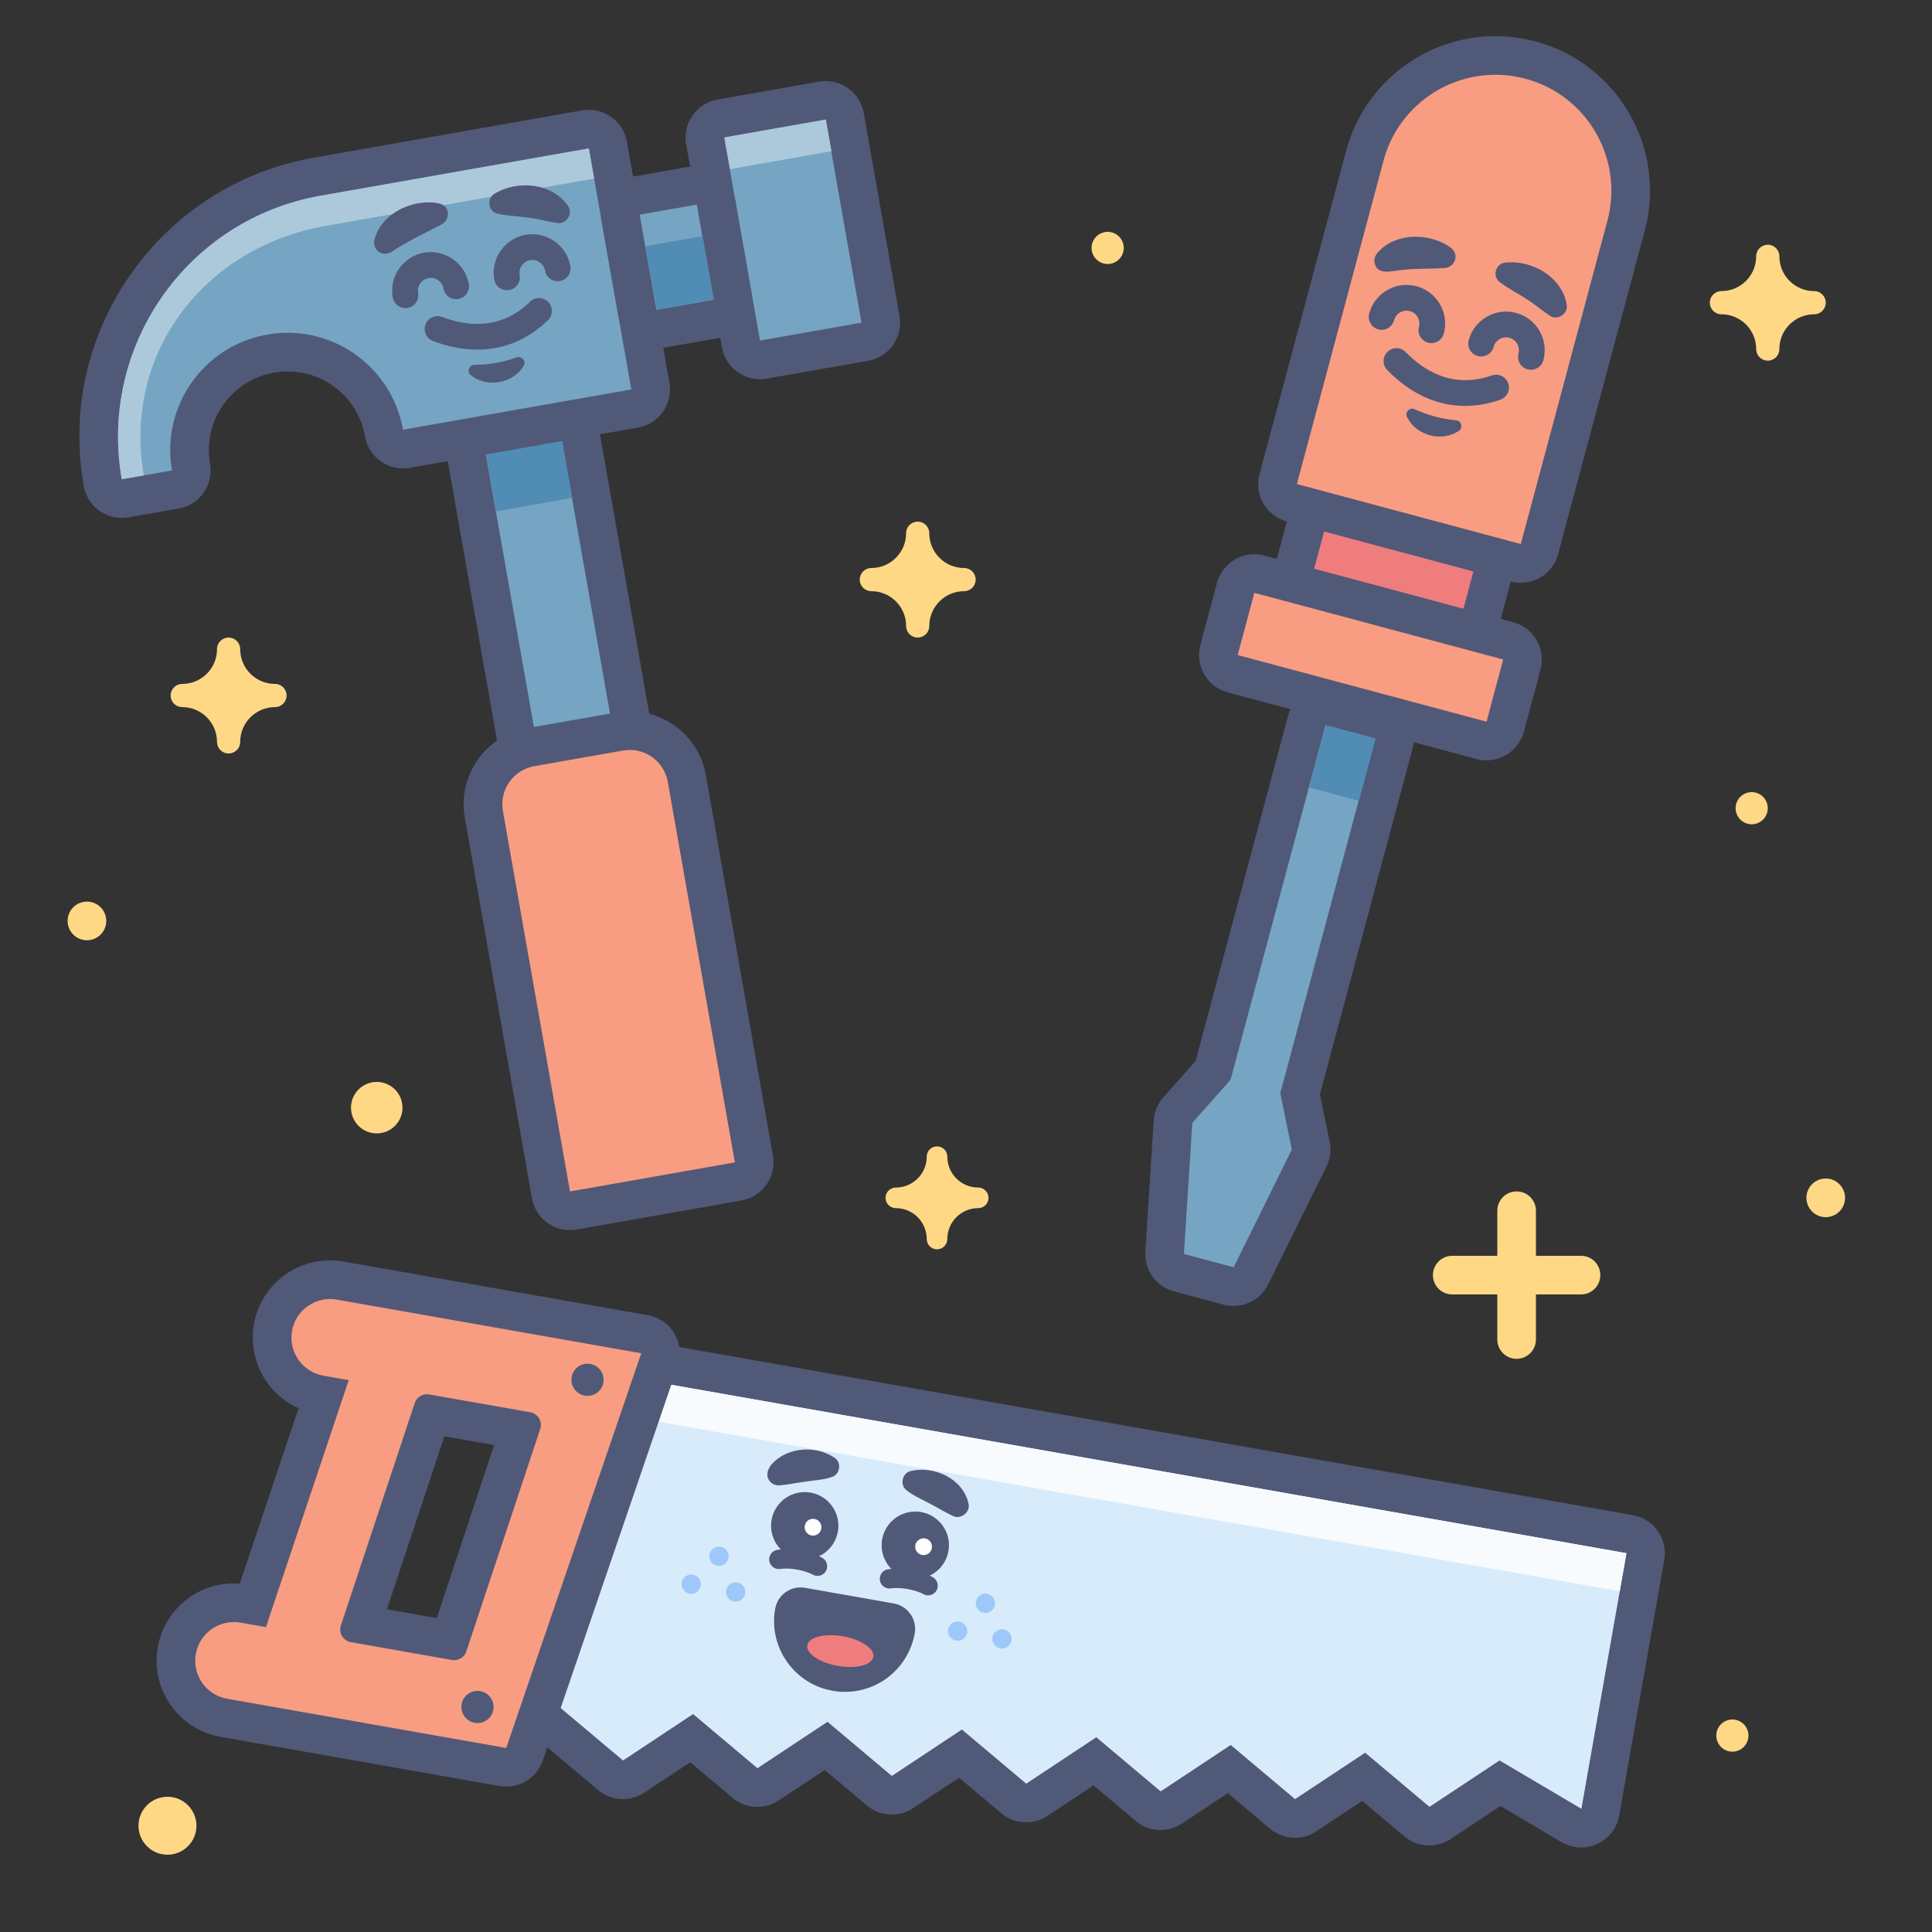
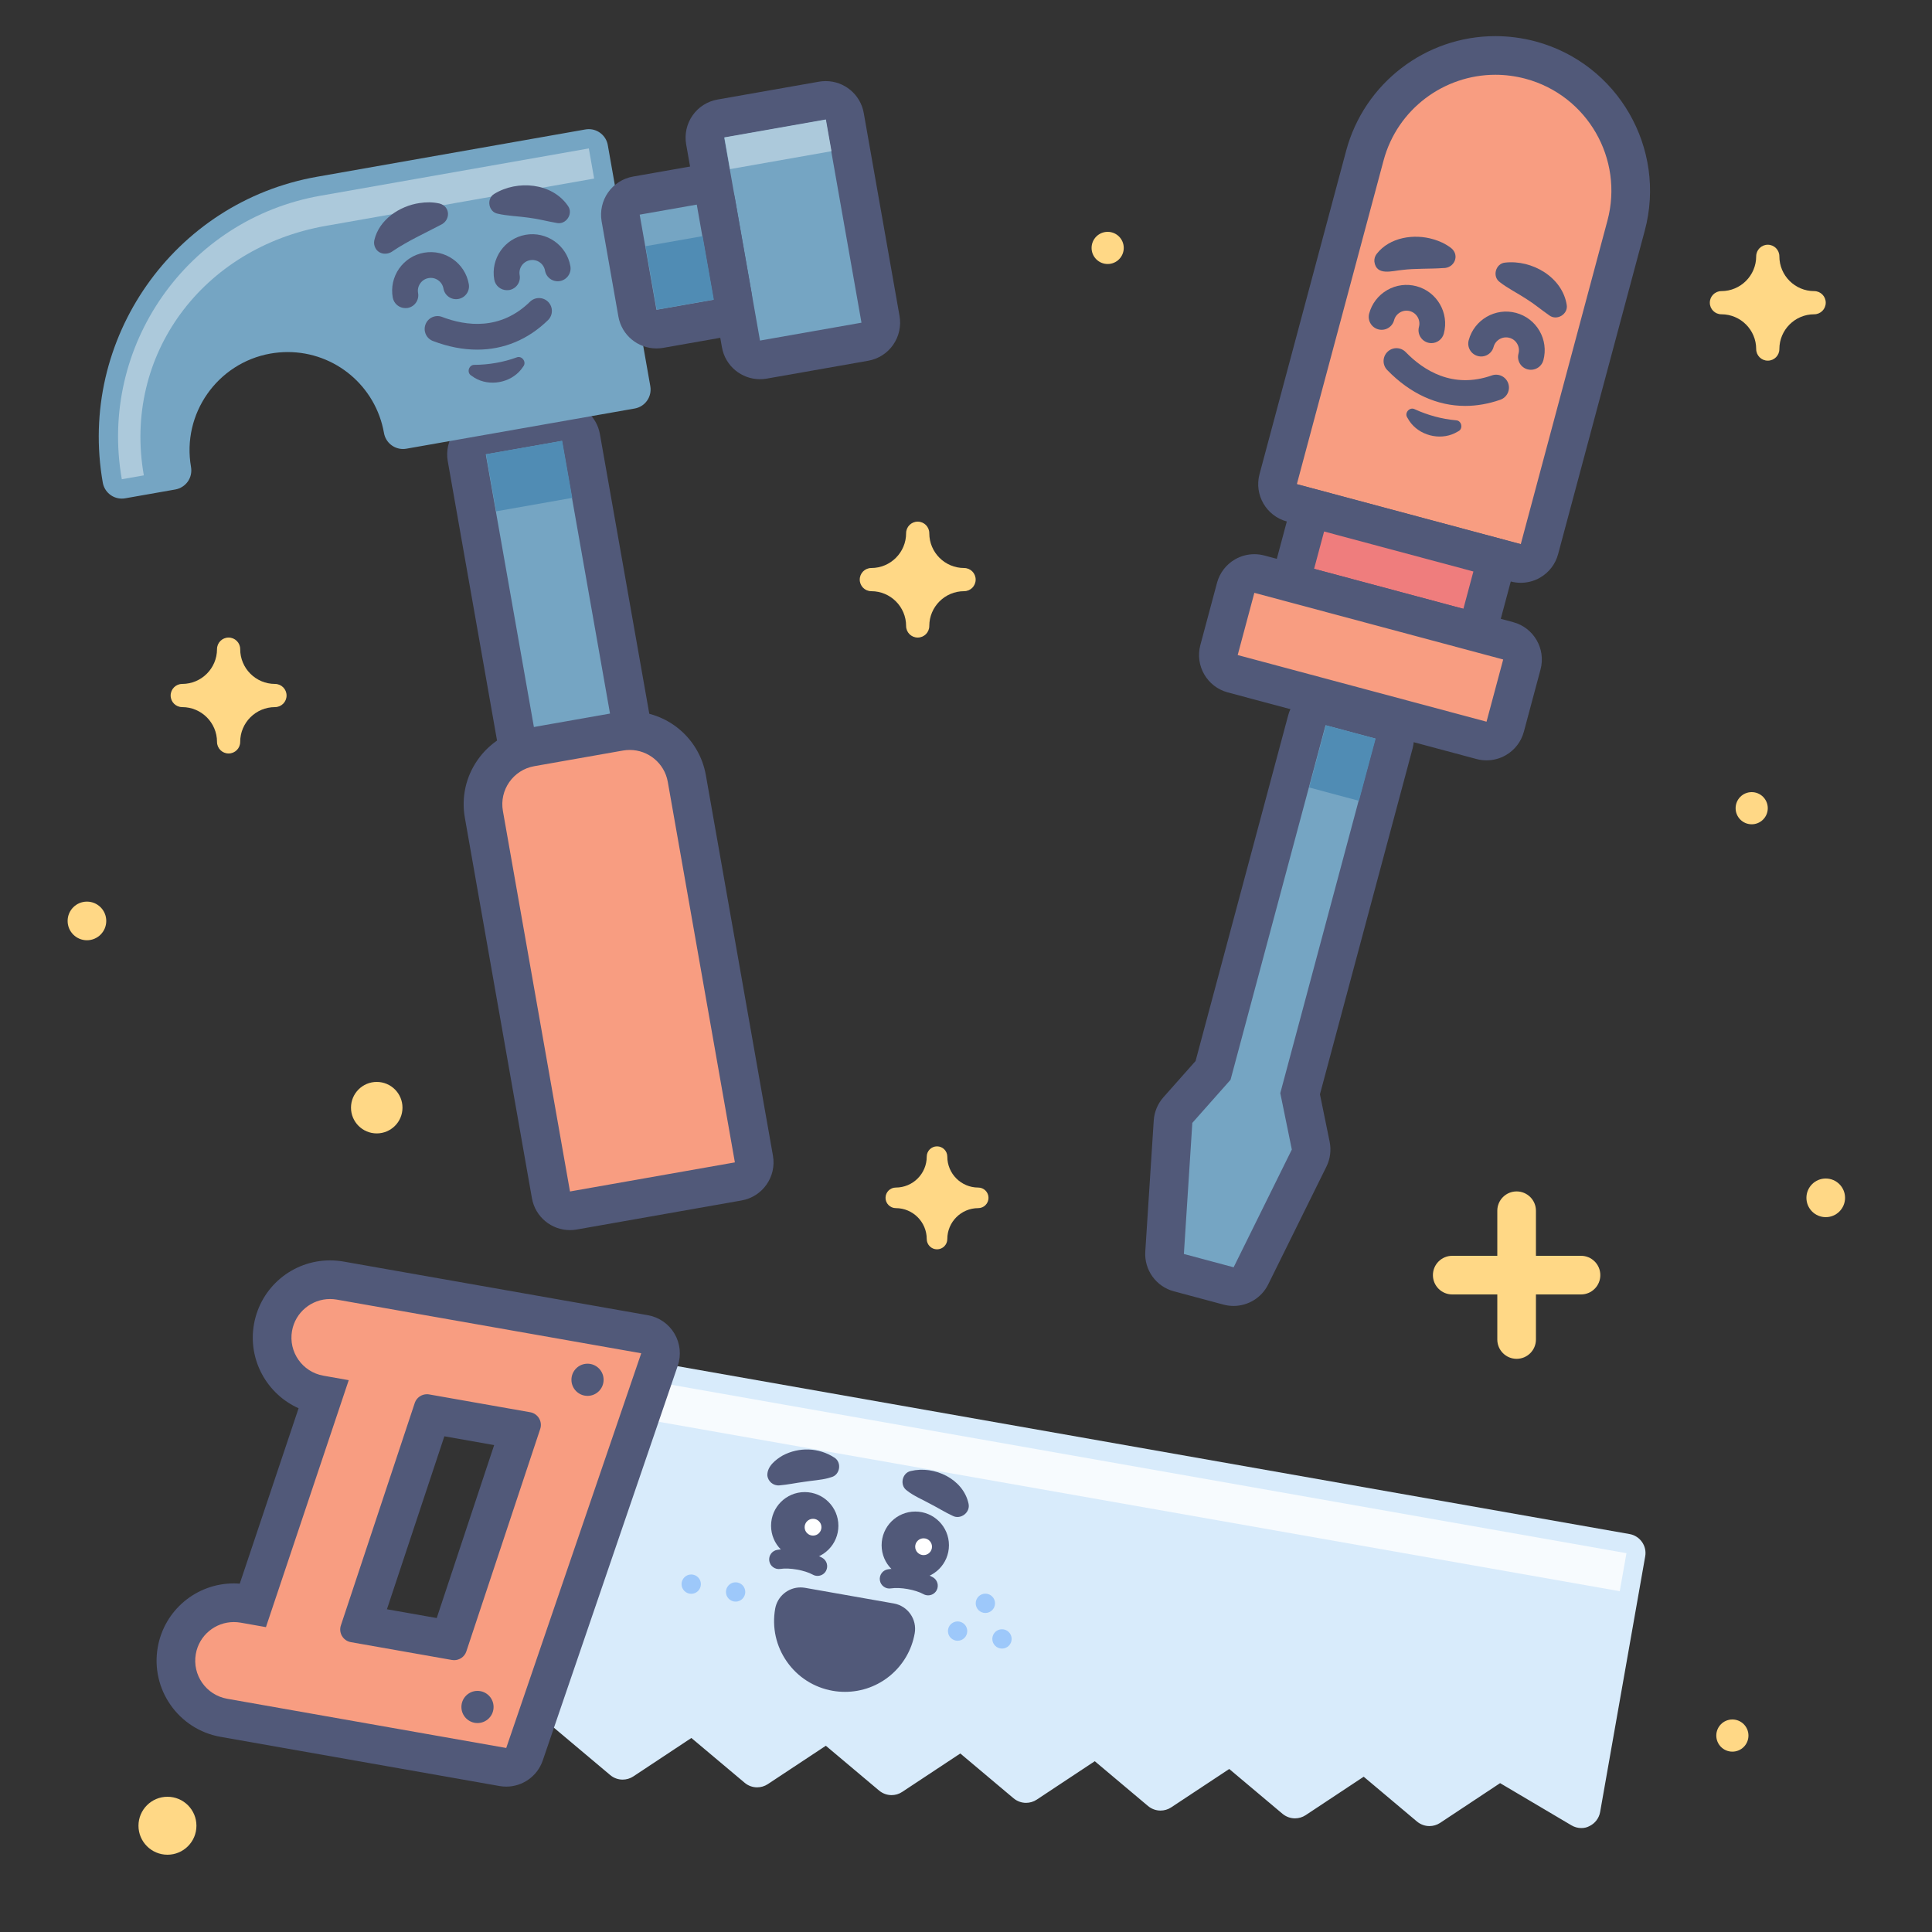
<svg xmlns="http://www.w3.org/2000/svg" version="1.1" id="ppc-management-illustration-02" x="0px" y="0px" viewBox="0 0 400 400" style="enable-background:new 0 0 400 400;" xml:space="preserve">
  <rect x="0" y="0" width="400" height="400" fill="#333333" stroke="none" />
  <style type="text/css">
	.st0{fill:none;}
	.st1{fill:#FFD886;}
	.st2{fill:#75A5C3;}
	.st3{fill:#515979;}
	.st4{fill:#508CB4;}
	.st5{fill:#ACC9DB;}
	.st6{fill:#F89D81;}
	.st7{fill:#EF7D7D;}
	.st8{fill:#D8EBFB;}
	.st9{fill:#F7FBFE;}
	.st10{fill:#FFFFFF;}
	.st11{fill:#9DC8FA;}
</style>
  <g>
    <rect class="st0" width="400" height="400" />
    <g>
      <g>
        <path class="st1" d="M202.53,245.87c-3.53,0-6.4-2.87-6.4-6.4c0-1.18-0.96-2.13-2.13-2.13c-1.18,0-2.13,0.96-2.13,2.13     c0,3.53-2.87,6.4-6.4,6.4c-1.18,0-2.13,0.96-2.13,2.13s0.96,2.13,2.13,2.13c3.53,0,6.4,2.87,6.4,6.4c0,1.18,0.96,2.13,2.13,2.13     c1.18,0,2.13-0.96,2.13-2.13c0-3.53,2.87-6.4,6.4-6.4c1.18,0,2.13-0.96,2.13-2.13S203.71,245.87,202.53,245.87z" />
      </g>
      <g>
        <path class="st1" d="M199.6,117.6c-3.97,0-7.2-3.23-7.2-7.2c0-1.33-1.07-2.4-2.4-2.4c-1.33,0-2.4,1.07-2.4,2.4     c0,3.97-3.23,7.2-7.2,7.2c-1.33,0-2.4,1.07-2.4,2.4s1.07,2.4,2.4,2.4c3.97,0,7.2,3.23,7.2,7.2c0,1.33,1.07,2.4,2.4,2.4     c1.33,0,2.4-1.07,2.4-2.4c0-3.97,3.23-7.2,7.2-7.2c1.33,0,2.4-1.07,2.4-2.4S200.93,117.6,199.6,117.6z" />
      </g>
      <g>
        <path class="st1" d="M375.6,60.27c-3.97,0-7.2-3.23-7.2-7.2c0-1.33-1.07-2.4-2.4-2.4c-1.33,0-2.4,1.07-2.4,2.4     c0,3.97-3.23,7.2-7.2,7.2c-1.33,0-2.4,1.07-2.4,2.4c0,1.33,1.07,2.4,2.4,2.4c3.97,0,7.2,3.23,7.2,7.2c0,1.33,1.07,2.4,2.4,2.4     c1.33,0,2.4-1.07,2.4-2.4c0-3.97,3.23-7.2,7.2-7.2c1.33,0,2.4-1.07,2.4-2.4C378,61.34,376.93,60.27,375.6,60.27z" />
      </g>
      <g>
        <path class="st1" d="M56.93,141.6c-3.97,0-7.2-3.23-7.2-7.2c0-1.33-1.07-2.4-2.4-2.4c-1.33,0-2.4,1.07-2.4,2.4     c0,3.97-3.23,7.2-7.2,7.2c-1.33,0-2.4,1.07-2.4,2.4s1.07,2.4,2.4,2.4c3.97,0,7.2,3.23,7.2,7.2c0,1.33,1.07,2.4,2.4,2.4     c1.33,0,2.4-1.07,2.4-2.4c0-3.97,3.23-7.2,7.2-7.2c1.33,0,2.4-1.07,2.4-2.4S58.26,141.6,56.93,141.6z" />
      </g>
      <g>
        <circle class="st1" cx="18" cy="190.67" r="4" />
      </g>
      <g>
        <circle class="st1" cx="358.67" cy="359.33" r="3.33" />
      </g>
      <g>
        <circle class="st1" cx="362.67" cy="167.33" r="3.33" />
      </g>
      <g>
        <circle class="st1" cx="34.67" cy="378" r="6" />
      </g>
      <g>
        <circle class="st1" cx="78" cy="229.33" r="5.33" />
      </g>
      <g>
        <circle class="st1" cx="229.33" cy="51.33" r="3.33" />
      </g>
      <g>
        <circle class="st1" cx="378" cy="248" r="4" />
      </g>
      <path class="st1" d="M327.33,260H318v-9.33c0-2.21-1.79-4-4-4c-2.21,0-4,1.79-4,4V260h-9.33c-2.21,0-4,1.79-4,4c0,2.21,1.79,4,4,4    H310v9.33c0,2.21,1.79,4,4,4c2.21,0,4-1.79,4-4V268h9.33c2.21,0,4-1.79,4-4C331.33,261.79,329.54,260,327.33,260z" />
    </g>
    <g>
      <g>
        <g>
          <path class="st2" d="M111.92,162.41c-0.82,0-1.62-0.25-2.29-0.72c-0.87-0.61-1.46-1.54-1.64-2.58L96.64,94.76      c-0.38-2.18,1.07-4.25,3.24-4.63l15.76-2.78c0.23-0.04,0.46-0.06,0.7-0.06c0.82,0,1.62,0.25,2.29,0.72      c0.87,0.61,1.46,1.54,1.64,2.58l11.35,64.34c0.38,2.18-1.07,4.25-3.24,4.63l-15.76,2.78      C112.39,162.39,112.16,162.41,111.92,162.41z" />
        </g>
        <g>
          <path class="st3" d="M116.34,91.29l11.35,64.34l-15.76,2.78l-11.35-64.34L116.34,91.29 M116.35,83.29      c-0.46,0-0.93,0.04-1.4,0.12l-15.76,2.78c-2.09,0.37-3.95,1.55-5.16,3.29c-1.22,1.74-1.69,3.89-1.33,5.98l11.35,64.34      c0.68,3.88,4.06,6.61,7.87,6.61c0.46,0,0.93-0.04,1.4-0.12l15.76-2.78c2.09-0.37,3.95-1.55,5.16-3.29      c1.22-1.74,1.69-3.89,1.33-5.98L124.21,89.9C123.53,86.02,120.15,83.29,116.35,83.29L116.35,83.29z" />
        </g>
      </g>
      <g>
        <rect x="101.5" y="92.58" transform="matrix(0.985 -0.174 0.174 0.985 -15.456 20.512)" class="st4" width="16" height="12" />
      </g>
      <g>
        <g>
          <path class="st2" d="M25.21,103.23c-1.9,0-3.59-1.37-3.93-3.31C16.05,70.24,35.94,41.83,65.62,36.6l55.59-9.8      c0.23-0.04,0.47-0.06,0.7-0.06c1.9,0,3.59,1.37,3.93,3.31l8.8,49.9c0.38,2.18-1.07,4.25-3.24,4.63L84.13,92.9      c-0.24,0.04-0.47,0.06-0.7,0.06c-1.9,0-3.59-1.37-3.93-3.31c-1.71-9.71-10.1-16.76-19.94-16.76c-1.18,0-2.38,0.11-3.55,0.31      C44.99,75.15,37.61,85.69,39.55,96.7c0.18,1.04-0.05,2.12-0.66,2.99c-0.61,0.87-1.54,1.46-2.58,1.65l-10.4,1.83      C25.68,103.21,25.45,103.23,25.21,103.23z" />
        </g>
        <g>
-           <path class="st3" d="M121.91,30.73l8.8,49.9l-47.27,8.34C81.36,77.19,71.11,68.9,59.55,68.9c-1.4,0-2.82,0.12-4.24,0.37      C42.1,71.6,33.29,84.19,35.61,97.4l-10.4,1.83l0,0c-4.86-27.56,13.54-53.84,41.1-58.69L121.91,30.73 M121.91,22.73      c-0.46,0-0.93,0.04-1.39,0.12l-55.59,9.8C49.5,35.38,36.05,43.95,27.06,56.78c-8.99,12.84-12.44,28.4-9.72,43.84      c0.68,3.88,4.06,6.61,7.87,6.61c0.46,0,0.93-0.04,1.4-0.12l10.4-1.83c2.09-0.37,3.95-1.55,5.16-3.29      c1.22-1.74,1.69-3.89,1.33-5.98c-0.76-4.28,0.2-8.6,2.7-12.16c2.49-3.56,6.23-5.94,10.51-6.69c0.95-0.17,1.91-0.25,2.86-0.25      c7.9,0,14.63,5.66,16,13.46c0.37,2.09,1.55,3.95,3.29,5.16c1.35,0.95,2.96,1.45,4.59,1.45c0.46,0,0.93-0.04,1.39-0.12      l47.27-8.34c4.35-0.77,7.26-4.92,6.49-9.27l-8.8-49.9c-0.37-2.09-1.55-3.95-3.29-5.16C125.14,23.23,123.54,22.73,121.91,22.73      L121.91,22.73z" />
-         </g>
+           </g>
      </g>
      <g>
        <path class="st5" d="M67.42,46.77l55.59-9.8l-1.1-6.24l-55.59,9.8c-27.56,4.86-45.96,31.14-41.1,58.69l0,0l4.56-0.8     C25.38,73.48,41.97,51.26,67.42,46.77z" />
      </g>
      <g>
        <g>
          <path class="st6" d="M118.01,250.69c-1.9,0-3.59-1.37-3.93-3.31l-13.89-78.78c-1.15-6.52,3.22-12.75,9.73-13.9l18.38-3.24      c0.69-0.12,1.39-0.18,2.09-0.18c5.83,0,10.79,4.17,11.81,9.92l13.89,78.79c0.18,1.04-0.05,2.12-0.66,2.99      c-0.61,0.87-1.54,1.46-2.58,1.64l-34.14,6.02C118.47,250.67,118.24,250.69,118.01,250.69z" />
        </g>
        <g>
          <g>
            <path class="st3" d="M130.39,155.27c3.81,0,7.18,2.73,7.87,6.61l13.89,78.78l-34.14,6.02l-13.89-78.78       c-0.77-4.35,2.14-8.5,6.49-9.27l18.38-3.24C129.46,155.31,129.93,155.27,130.39,155.27 M130.39,147.27       c-0.93,0-1.87,0.08-2.79,0.24l-18.38,3.24c-4.21,0.74-7.88,3.08-10.33,6.58c-2.45,3.5-3.39,7.75-2.65,11.96l13.89,78.78       c0.68,3.88,4.06,6.61,7.87,6.61c0.46,0,0.93-0.04,1.4-0.12l34.14-6.02c4.35-0.77,7.26-4.92,6.49-9.27l-13.89-78.78       C144.79,152.83,138.17,147.27,130.39,147.27L130.39,147.27z" />
          </g>
        </g>
      </g>
      <g>
        <g>
          <path class="st2" d="M157.35,74.52c-0.82,0-1.62-0.25-2.29-0.72c-0.87-0.61-1.46-1.54-1.64-2.58L146,29.19      c-0.38-2.18,1.07-4.25,3.24-4.63l21.01-3.7c0.23-0.04,0.46-0.06,0.69-0.06c0.82,0,1.62,0.25,2.29,0.72      c0.87,0.61,1.46,1.54,1.64,2.58l7.41,42.02c0.38,2.18-1.07,4.25-3.24,4.63l-21.01,3.7C157.82,74.5,157.58,74.52,157.35,74.52z" />
        </g>
        <g>
          <path class="st3" d="M170.95,24.79l7.41,42.02l-21.01,3.7l-7.41-42.02L170.95,24.79 M170.96,16.79c-0.46,0-0.93,0.04-1.4,0.12      l-21.01,3.7c-2.09,0.37-3.95,1.55-5.16,3.29c-1.22,1.74-1.69,3.89-1.33,5.98l7.41,42.02c0.68,3.88,4.06,6.61,7.87,6.61      c0.46,0,0.93-0.04,1.4-0.12l21.01-3.7c2.09-0.37,3.95-1.55,5.16-3.29c1.22-1.74,1.69-3.89,1.33-5.98l-7.41-42.02      C178.15,19.52,174.77,16.79,170.96,16.79L170.96,16.79z" />
        </g>
      </g>
      <g>
        <rect x="150.36" y="26.59" transform="matrix(0.985 -0.174 0.174 0.985 -2.751 28.417)" class="st5" width="21.33" height="6.67" />
      </g>
      <g>
        <g>
          <path class="st2" d="M135.92,68.14c-0.82,0-1.62-0.25-2.29-0.72c-0.87-0.61-1.46-1.54-1.64-2.58l-3.47-19.7      c-0.38-2.18,1.07-4.25,3.24-4.63l11.82-2.08c0.23-0.04,0.46-0.06,0.69-0.06c0.82,0,1.62,0.25,2.29,0.72      c0.87,0.61,1.46,1.54,1.64,2.58l3.47,19.7c0.38,2.18-1.07,4.25-3.24,4.63l-11.82,2.08C136.38,68.12,136.15,68.14,135.92,68.14z" />
        </g>
        <g>
          <path class="st3" d="M144.26,42.36l3.47,19.7l-11.82,2.08l-3.47-19.7L144.26,42.36 M144.27,34.36c-0.46,0-0.93,0.04-1.4,0.12      l-11.82,2.08c-2.09,0.37-3.95,1.55-5.16,3.29c-1.22,1.74-1.69,3.89-1.33,5.98l3.47,19.7c0.68,3.88,4.06,6.61,7.87,6.61      c0.46,0,0.93-0.04,1.4-0.12l11.82-2.08c2.09-0.37,3.95-1.55,5.16-3.29c1.22-1.74,1.69-3.89,1.33-5.98l-3.47-19.7      C151.46,37.09,148.08,34.36,144.27,34.36L144.27,34.36z" />
        </g>
      </g>
      <g>
        <rect x="134.67" y="49.87" transform="matrix(0.985 -0.174 0.174 0.985 -7.68 25.286)" class="st4" width="12" height="13.33" />
      </g>
      <g>
        <g>
          <g>
            <g>
              <g>
                <path class="st3" d="M104.95,60.08c-1.27,0-2.4-0.91-2.62-2.2c-0.77-4.34,2.14-8.5,6.49-9.27c4.35-0.76,8.5,2.15,9.27,6.49         c0.26,1.45-0.71,2.83-2.16,3.09c-1.46,0.25-2.83-0.71-3.09-2.16c-0.26-1.45-1.64-2.42-3.09-2.16         c-1.45,0.26-2.42,1.64-2.16,3.09c0.26,1.45-0.71,2.83-2.16,3.09C105.25,60.07,105.1,60.08,104.95,60.08z" />
              </g>
            </g>
            <g>
              <g>
                <path class="st3" d="M83.93,63.79c-1.27,0-2.39-0.91-2.62-2.2c-0.37-2.1,0.1-4.23,1.32-5.98c1.23-1.75,3.06-2.92,5.16-3.29         c4.35-0.77,8.5,2.15,9.27,6.49c0.26,1.45-0.71,2.83-2.16,3.09c-1.46,0.26-2.83-0.71-3.09-2.16c-0.12-0.7-0.51-1.31-1.1-1.72         c-0.58-0.41-1.29-0.57-1.99-0.44c-0.7,0.12-1.31,0.51-1.72,1.1s-0.57,1.29-0.44,1.99c0.26,1.45-0.71,2.83-2.16,3.09         C84.24,63.77,84.09,63.79,83.93,63.79z" />
              </g>
            </g>
            <g>
              <path class="st3" d="M102.35,40.13c4.77-2.92,11.99-2.3,15.26,2.53c1.12,1.6-0.42,3.89-2.3,3.51c-2.1-0.36-3.81-0.85-5.86-1.1        c-1.94-0.29-4.49-0.37-6.38-0.82C101.11,43.9,100.66,41.11,102.35,40.13L102.35,40.13z" />
            </g>
            <g>
              <path class="st3" d="M91.22,46.57c-3.32,1.75-6.74,3.29-9.89,5.41c-1.15,0.87-2.86,0.73-3.59-0.6        c-0.29-0.52-0.36-1.11-0.24-1.65c0.98-4.27,5.24-7.09,9.36-7.69c1.36-0.2,2.62-0.23,4.11,0.09        C93.29,42.72,93.32,45.64,91.22,46.57L91.22,46.57z" />
            </g>
          </g>
        </g>
      </g>
      <g>
        <g>
          <path class="st3" d="M98.8,72.39c-2.94,0-6.02-0.59-9.16-1.79c-1.38-0.52-2.07-2.07-1.54-3.44c0.52-1.38,2.06-2.07,3.44-1.54      c4.92,1.88,12.06,2.85,18.19-3.15c1.05-1.03,2.74-1.01,3.77,0.04c1.03,1.05,1.01,2.74-0.04,3.77      C109.32,70.32,104.29,72.39,98.8,72.39z" />
        </g>
        <g>
          <path class="st3" d="M98.22,75.54c2.98-0.02,5.96-0.53,8.74-1.54c1.08-0.44,2.1,0.94,1.4,1.85c0,0-0.48,0.66-0.48,0.66      c-2.25,2.79-6.57,3.56-9.64,1.7c0,0-0.68-0.46-0.68-0.46C96.56,77.14,97.07,75.51,98.22,75.54L98.22,75.54z" />
        </g>
      </g>
    </g>
    <g>
      <g>
        <g>
          <path class="st2" d="M255.41,266.39c-0.34,0-0.69-0.04-1.04-0.14l-10.3-2.76c-1.84-0.49-3.08-2.22-2.96-4.12l1.75-27.14      c0.06-0.89,0.41-1.73,1-2.4l7.29-8.22l19.43-72.5c0.27-1.02,0.94-1.9,1.86-2.43c0.61-0.35,1.3-0.54,2-0.54      c0.35,0,0.7,0.04,1.04,0.14l10.3,2.76c2.13,0.57,3.4,2.77,2.83,4.9l-19.42,72.5l2.2,10.76c0.18,0.87,0.06,1.78-0.33,2.58      L259,264.16C258.31,265.55,256.9,266.39,255.41,266.39z" />
        </g>
        <g>
          <path class="st3" d="M274.44,150.15l10.3,2.76l-19.67,73.41l2.39,11.68l-12.05,24.38l-10.3-2.76l1.75-27.14l7.91-8.92      L274.44,150.15 M274.44,142.15c-1.39,0-2.77,0.36-4,1.07c-1.84,1.06-3.18,2.81-3.73,4.86l-19.18,71.59l-6.66,7.51      c-1.18,1.33-1.88,3.02-2,4.79l-1.75,27.14c-0.25,3.81,2.23,7.26,5.91,8.24l10.3,2.76c0.69,0.18,1.39,0.27,2.07,0.27      c2.98,0,5.8-1.68,7.17-4.46l12.05-24.38c0.79-1.59,1.02-3.41,0.67-5.15l-2.01-9.83l19.18-71.59c1.14-4.27-1.39-8.65-5.66-9.8      l-10.3-2.76C275.83,142.24,275.13,142.15,274.44,142.15L274.44,142.15z" />
        </g>
      </g>
      <g>
        <g>
          <path class="st6" d="M314.85,116.67c-0.34,0-0.69-0.04-1.04-0.14l-46.36-12.42c-1.02-0.27-1.9-0.95-2.43-1.86      c-0.53-0.92-0.67-2.01-0.4-3.04l17.95-66.97c3.27-12.22,14.39-20.76,27.03-20.76c2.44,0,4.88,0.32,7.26,0.96      c14.91,4,23.79,19.38,19.8,34.29l-17.95,66.97C318.24,115.49,316.62,116.67,314.85,116.67z" />
        </g>
        <g>
          <g>
            <path class="st3" d="M309.6,15.48c2.06,0,4.15,0.27,6.23,0.82h0c12.8,3.43,20.4,16.59,16.97,29.39l-17.94,66.97l-46.36-12.42       l17.94-66.97C289.3,22.55,299,15.48,309.6,15.48 M309.6,7.48c-14.45,0-27.15,9.76-30.89,23.72l-17.94,66.97       c-1.14,4.27,1.39,8.65,5.66,9.8l46.36,12.42c0.68,0.18,1.38,0.27,2.07,0.27c1.39,0,2.77-0.36,4-1.07       c1.84-1.06,3.18-2.81,3.73-4.86l17.94-66.97c4.57-17.04-5.58-34.62-22.63-39.19C315.18,7.85,312.39,7.48,309.6,7.48L309.6,7.48       z" />
          </g>
        </g>
      </g>
      <g>
        <g>
          <g>
            <g>
              <g>
                <path class="st3" d="M316.96,76.56c-0.23,0-0.46-0.03-0.69-0.09c-1.42-0.38-2.27-1.84-1.88-3.27         c0.18-0.69,0.09-1.41-0.27-2.02c-0.36-0.62-0.93-1.06-1.62-1.24c-1.42-0.38-2.89,0.47-3.27,1.89         c-0.38,1.42-1.84,2.27-3.27,1.88c-1.42-0.38-2.27-1.84-1.88-3.27c1.14-4.26,5.54-6.8,9.8-5.66c2.06,0.55,3.79,1.88,4.86,3.73         c1.07,1.85,1.35,4.01,0.8,6.07C319.22,75.77,318.14,76.56,316.96,76.56z" />
              </g>
            </g>
            <g>
              <g>
                <path class="st3" d="M296.36,71.04c-0.23,0-0.46-0.03-0.69-0.09c-1.42-0.38-2.27-1.84-1.89-3.27         c0.38-1.42-0.47-2.89-1.89-3.27c-0.69-0.18-1.41-0.09-2.02,0.27c-0.62,0.36-1.06,0.93-1.24,1.62         c-0.38,1.42-1.83,2.27-3.27,1.89c-1.42-0.38-2.27-1.84-1.89-3.27c0.55-2.06,1.88-3.79,3.73-4.86         c1.85-1.07,4.01-1.35,6.07-0.8c4.26,1.14,6.8,5.54,5.66,9.8C298.61,70.25,297.53,71.04,296.36,71.04z" />
              </g>
            </g>
            <g>
              <path class="st3" d="M311.61,54.37c5.55-0.63,11.84,2.98,12.76,8.74c0.34,1.92-2.02,3.35-3.57,2.21        c-1.75-1.21-3.1-2.38-4.85-3.47c-1.64-1.08-3.91-2.23-5.43-3.44C308.89,57.26,309.66,54.54,311.61,54.37L311.61,54.37z" />
            </g>
            <g>
              <path class="st3" d="M298.8,55.5c-2.69,0.2-5.81,0.05-8.49,0.39c-1.99,0.16-5.37,1.33-5.76-1.73c-0.05-0.6,0.14-1.16,0.48-1.6        c2.69-3.46,7.75-4.21,11.73-3.02c1.32,0.39,2.47,0.9,3.69,1.82C302.3,52.88,301.09,55.55,298.8,55.5L298.8,55.5z" />
            </g>
          </g>
        </g>
      </g>
      <g>
        <g>
          <path class="st3" d="M303.36,84.04c-5.83,0-11.39-2.52-16.15-7.43c-1.03-1.06-1-2.74,0.06-3.77c1.05-1.03,2.74-1,3.77,0.06      c3.67,3.78,9.74,7.68,17.82,4.83c1.39-0.49,2.91,0.24,3.4,1.63c0.49,1.39-0.24,2.91-1.63,3.4      C308.19,83.61,305.75,84.04,303.36,84.04z" />
        </g>
        <g>
          <path class="st3" d="M292.89,84.72c2.71,1.24,5.62,2.04,8.58,2.3c1.16,0.06,1.5,1.74,0.48,2.26c0,0-0.72,0.39-0.72,0.39      c-3.22,1.58-7.46,0.45-9.45-2.53c0,0-0.42-0.7-0.42-0.7C290.72,85.46,291.87,84.2,292.89,84.72L292.89,84.72z" />
        </g>
      </g>
      <g>
        <g>
          <rect x="280.56" y="98.05" transform="matrix(0.259 -0.966 0.966 0.259 99.821 366.202)" class="st7" width="16" height="40" />
        </g>
        <g>
          <g>
            <path class="st3" d="M274.14,110.04l30.91,8.28l-2.07,7.73l-30.91-8.28L274.14,110.04 M268.49,100.24l-2.07,7.73l-2.07,7.73       l-2.07,7.73l7.73,2.07l30.91,8.28l7.73,2.07l2.07-7.73l2.07-7.73l2.07-7.73l-7.73-2.07l-30.91-8.28L268.49,100.24       L268.49,100.24z" />
          </g>
        </g>
      </g>
      <g>
        <g>
          <path class="st6" d="M307.77,153.42c-0.34,0-0.69-0.04-1.04-0.14l-51.52-13.8c-2.13-0.57-3.4-2.76-2.83-4.9l3.45-12.88      c0.27-1.02,0.94-1.9,1.86-2.43c0.61-0.35,1.3-0.54,2-0.54c0.35,0,0.7,0.04,1.04,0.14l51.52,13.8c1.02,0.27,1.9,0.95,2.43,1.86      c0.53,0.92,0.67,2.01,0.4,3.04l-3.45,12.88C311.15,152.24,309.53,153.42,307.77,153.42z" />
        </g>
        <g>
          <g>
            <path class="st3" d="M259.7,122.74l51.52,13.8l-3.45,12.88l-51.52-13.8L259.7,122.74 M259.7,114.74c-1.39,0-2.77,0.36-4,1.07       c-1.84,1.06-3.18,2.81-3.73,4.86l-3.45,12.88c-1.14,4.27,1.39,8.65,5.66,9.8l51.52,13.8c0.68,0.18,1.38,0.27,2.07,0.27       c1.39,0,2.77-0.36,4-1.07c1.84-1.06,3.18-2.81,3.73-4.86l3.45-12.88c1.14-4.27-1.39-8.65-5.66-9.8l-51.52-13.8       C261.09,114.83,260.39,114.74,259.7,114.74L259.7,114.74z" />
          </g>
        </g>
      </g>
      <g>
        <rect x="271.2" y="152.64" transform="matrix(0.259 -0.966 0.966 0.259 53.359 385.484)" class="st4" width="13.33" height="10.67" />
      </g>
    </g>
    <g>
      <g>
        <g>
          <path class="st8" d="M327.4,378.48c-0.71,0-1.41-0.19-2.04-0.56l-14.78-8.74l-12.42,8.23c-0.67,0.44-1.44,0.66-2.21,0.66      c-0.92,0-1.83-0.32-2.58-0.94l-11.03-9.28l-12.02,7.96c-0.67,0.44-1.44,0.66-2.21,0.66c-0.92,0-1.83-0.32-2.58-0.94l-11.03-9.28      l-12.02,7.95c-0.67,0.44-1.44,0.66-2.21,0.66c-0.92,0-1.83-0.32-2.58-0.94l-11.03-9.28l-12.02,7.96      c-0.67,0.44-1.44,0.66-2.21,0.66c-0.92,0-1.83-0.32-2.58-0.94l-11.03-9.28l-12.02,7.95c-0.67,0.45-1.44,0.67-2.21,0.67      c-0.92,0-1.83-0.32-2.58-0.94l-11.03-9.28l-12.02,7.95c-0.67,0.44-1.44,0.66-2.21,0.66c-0.92,0-1.83-0.32-2.57-0.94l-11.04-9.28      l-12.02,7.96c-0.67,0.44-1.44,0.66-2.21,0.66c-0.92,0-1.83-0.32-2.57-0.94l-12.45-10.47l-18.14-2.61      c-1.18-0.17-2.21-0.85-2.84-1.86c-0.62-1.01-0.76-2.25-0.38-3.37l22.7-67.31c0.56-1.65,2.1-2.72,3.79-2.72      c0.23,0,0.46,0.02,0.7,0.06l217.66,38.38c1.05,0.18,1.97,0.78,2.58,1.64c0.61,0.87,0.85,1.94,0.66,2.99l-9.33,52.92      c-0.23,1.29-1.08,2.39-2.27,2.94C328.54,378.36,327.97,378.48,327.4,378.48z" />
        </g>
        <g>
-           <path class="st3" d="M119.08,283.19l217.66,38.38l-9.33,52.92l-16.94-10.01l-14.51,9.61l-13.32-11.21l-14.51,9.61l-13.32-11.21      l-14.51,9.61l-13.32-11.21l-14.51,9.61l-13.32-11.21l-14.51,9.61l-13.31-11.21l-14.51,9.61l-13.32-11.21l-14.51,9.61      l-13.33-11.21l-19.27-2.77L119.08,283.19 M119.07,275.19c-3.38,0-6.46,2.15-7.58,5.44l-22.7,67.31      c-0.76,2.25-0.48,4.72,0.77,6.75c1.24,2.02,3.32,3.39,5.67,3.73l17.01,2.45l11.58,9.74c1.48,1.24,3.31,1.88,5.15,1.88      c1.53,0,3.07-0.44,4.41-1.33l9.53-6.31l8.75,7.36c1.48,1.25,3.31,1.88,5.15,1.88c1.53,0,3.07-0.44,4.41-1.33l9.53-6.3l8.74,7.35      c1.48,1.25,3.31,1.88,5.15,1.88c1.53,0,3.07-0.44,4.41-1.33l9.52-6.3l8.74,7.35c1.48,1.25,3.31,1.88,5.15,1.88      c1.53,0,3.07-0.44,4.41-1.33l9.52-6.3l8.74,7.35c1.48,1.25,3.31,1.88,5.15,1.88c1.53,0,3.07-0.44,4.41-1.33l9.52-6.3l8.74,7.35      c1.48,1.25,3.31,1.88,5.15,1.88c1.53,0,3.07-0.44,4.41-1.33l9.52-6.3l8.74,7.35c1.48,1.25,3.31,1.88,5.15,1.88      c1.53,0,3.07-0.44,4.41-1.33l10.33-6.84l12.63,7.47c1.25,0.74,2.66,1.11,4.07,1.11c1.14,0,2.28-0.24,3.34-0.73      c2.38-1.1,4.08-3.29,4.54-5.88l9.33-52.92c0.77-4.35-2.14-8.5-6.49-9.27l-217.66-38.38C120,275.23,119.53,275.19,119.07,275.19      L119.07,275.19z" />
-         </g>
+           </g>
      </g>
      <g>
        <g>
          <polygon class="st9" points="336.74,321.57 119.08,283.19 116.34,290.83 335.35,329.44     " />
        </g>
      </g>
      <g>
        <g>
          <g>
            <path class="st6" d="M104.81,365.9c-0.23,0-0.46-0.02-0.7-0.06l-57.78-10.19c-3.16-0.56-5.91-2.31-7.75-4.93       c-1.84-2.63-2.54-5.81-1.99-8.97c1.01-5.75,5.98-9.92,11.81-9.92c0.7,0,1.4,0.06,2.09,0.18l1.86,0.33l14.57-43.46l-0.68-0.12       c-3.16-0.56-5.91-2.31-7.75-4.93c-1.84-2.63-2.54-5.81-1.99-8.97c1.01-5.75,5.98-9.92,11.81-9.92c0.7,0,1.4,0.06,2.09,0.18       l63.03,11.11c1.15,0.2,2.16,0.9,2.75,1.9c0.6,1.01,0.72,2.22,0.34,3.33l-27.95,81.72C108.03,364.84,106.49,365.9,104.81,365.9z        M93.13,339.54l14.44-43.49l-18.27-3.22l-14.44,43.49L93.13,339.54z" />
          </g>
        </g>
        <g>
          <g>
            <path class="st3" d="M68.33,268.95c0.46,0,0.93,0.04,1.4,0.12l63.03,11.11l-27.95,81.72l-57.78-10.19       c-4.35-0.77-7.26-4.92-6.49-9.27c0.68-3.88,4.06-6.61,7.87-6.61c0.46,0,0.93,0.04,1.4,0.12l5.25,0.93l17.14-51.13l-5.25-0.93       c-4.35-0.77-7.26-4.92-6.49-9.27C61.15,271.68,64.52,268.95,68.33,268.95 M94.03,343.72c1.1,0,2.12-0.69,2.5-1.75l15.29-46.04       c0.57-1.56-0.41-3.25-2.04-3.54l-20.93-3.69c-0.16-0.03-0.31-0.04-0.46-0.04c-1.1,0-2.12,0.69-2.5,1.75L70.6,336.45       c-0.57,1.56,0.41,3.25,2.04,3.54l20.93,3.69C93.72,343.7,93.88,343.72,94.03,343.72 M68.33,260.95       c-7.77,0-14.4,5.56-15.75,13.22c-1.3,7.37,2.69,14.47,9.24,17.39l-12.18,36.32c-0.41-0.03-0.82-0.05-1.23-0.05       c-7.77,0-14.4,5.56-15.75,13.22c-1.53,8.69,4.29,17,12.98,18.54l57.78,10.19c0.47,0.08,0.93,0.12,1.39,0.12       c3.37,0,6.44-2.13,7.56-5.41l27.95-81.72c0.76-2.21,0.51-4.64-0.68-6.66c-1.19-2.01-3.2-3.41-5.5-3.81l-63.03-11.11       C70.2,261.03,69.26,260.95,68.33,260.95L68.33,260.95z M80.11,333.18L92,297.37l10.31,1.82L90.42,335L80.11,333.18       L80.11,333.18z" />
          </g>
        </g>
      </g>
      <g>
        <circle class="st3" cx="121.64" cy="285.67" r="3.33" />
      </g>
      <g>
        <circle class="st3" cx="98.86" cy="353.41" r="3.33" />
      </g>
      <g>
        <g>
          <g>
            <path class="st3" d="M192.16,330.3c-0.33,0-0.66-0.08-0.97-0.25c-1.68-0.93-4.83-1.49-6.73-1.19       c-1.08,0.18-2.12-0.57-2.29-1.66c-0.17-1.09,0.57-2.12,1.66-2.29c2.81-0.45,6.81,0.26,9.3,1.64c0.96,0.54,1.31,1.75,0.78,2.72       C193.54,329.93,192.86,330.3,192.16,330.3z" />
          </g>
          <g>
            <g>
              <circle class="st3" cx="189.5" cy="319.92" r="6.97" />
            </g>
            <g>
              <circle class="st10" cx="191.22" cy="320.23" r="1.74" />
            </g>
          </g>
          <g>
            <path class="st3" d="M169.26,326.27c-0.33,0-0.66-0.08-0.97-0.25c-1.68-0.93-4.83-1.49-6.73-1.19       c-1.1,0.17-2.12-0.57-2.29-1.66c-0.17-1.09,0.57-2.12,1.66-2.29c2.82-0.45,6.81,0.26,9.3,1.64c0.96,0.54,1.31,1.75,0.78,2.72       C170.65,325.9,169.96,326.27,169.26,326.27z" />
          </g>
          <g>
            <g>
              <circle class="st3" cx="166.61" cy="315.89" r="6.97" />
            </g>
            <g>
              <circle class="st10" cx="168.33" cy="316.19" r="1.74" />
            </g>
          </g>
          <g>
            <path class="st3" d="M188.56,304.56c4.89-1.18,10.87,1.63,11.97,6.77c0.4,1.8-1.63,3.35-3.26,2.52       c-1.56-0.72-3.13-1.7-4.59-2.45c-1.54-0.86-3.59-1.71-4.95-2.83C186.22,307.49,186.77,304.94,188.56,304.56L188.56,304.56z" />
          </g>
          <g>
            <path class="st3" d="M171.46,306.03c-1.41,0.39-3.47,0.52-4.93,0.76c-1.64,0.21-3.44,0.6-5.15,0.74       c-1.27,0.12-2.4-0.82-2.51-2.09c-0.04-1.86,1.72-3.24,3.17-4.09c3.38-1.8,7.49-1.66,10.71,0.43c1.58,0.99,1.18,3.56-0.59,4.04       C172.15,305.82,171.46,306.03,171.46,306.03L171.46,306.03z" />
          </g>
        </g>
      </g>
      <g>
        <g>
          <g>
            <path class="st3" d="M174.95,347.62c-0.7,0-1.4-0.06-2.1-0.18c-6.51-1.15-10.88-7.38-9.73-13.9c0.12-0.7,0.52-1.32,1.1-1.72       c0.45-0.32,0.99-0.48,1.53-0.48c0.15,0,0.31,0.01,0.46,0.04l18.38,3.24c1.45,0.26,2.42,1.64,2.16,3.09       C185.74,343.45,180.77,347.62,174.95,347.62L174.95,347.62z" />
          </g>
          <g>
            <path class="st3" d="M165.74,334l18.38,3.24c-0.8,4.53-4.74,7.71-9.18,7.71c-0.54,0-1.08-0.05-1.63-0.14       C168.24,343.92,164.85,339.08,165.74,334 M165.74,328.66c-2.54,0-4.79,1.82-5.25,4.41c-0.68,3.86,0.18,7.75,2.43,10.96       c2.25,3.21,5.61,5.35,9.47,6.03c0.84,0.15,1.7,0.22,2.56,0.22c7.12,0,13.19-5.1,14.43-12.12c0.51-2.9-1.43-5.67-4.33-6.18       l-18.38-3.24C166.36,328.69,166.04,328.66,165.74,328.66L165.74,328.66z" />
          </g>
        </g>
        <g>
-           <ellipse transform="matrix(0.174 -0.985 0.985 0.174 -192.891 453.615)" class="st7" cx="173.85" cy="341.75" rx="3.11" ry="6.94" />
-         </g>
-       </g>
-       <g>
-         <g>
-           <g>
-             <circle class="st11" cx="148.86" cy="322.22" r="2" />
-           </g>
+           </g>
+       </g>
+       <g>
+         <g>
+           <g>
+             </g>
        </g>
        <g>
          <g>
            <circle class="st11" cx="143.11" cy="327.98" r="2" />
          </g>
        </g>
        <g>
          <g>
            <circle class="st11" cx="152.3" cy="329.6" r="2" />
          </g>
        </g>
      </g>
      <g>
        <circle class="st11" cx="204.01" cy="331.95" r="2" />
      </g>
      <g>
        <circle class="st11" cx="198.26" cy="337.7" r="2" />
      </g>
      <g>
        <circle class="st11" cx="207.45" cy="339.32" r="2" />
      </g>
    </g>
  </g>
</svg>